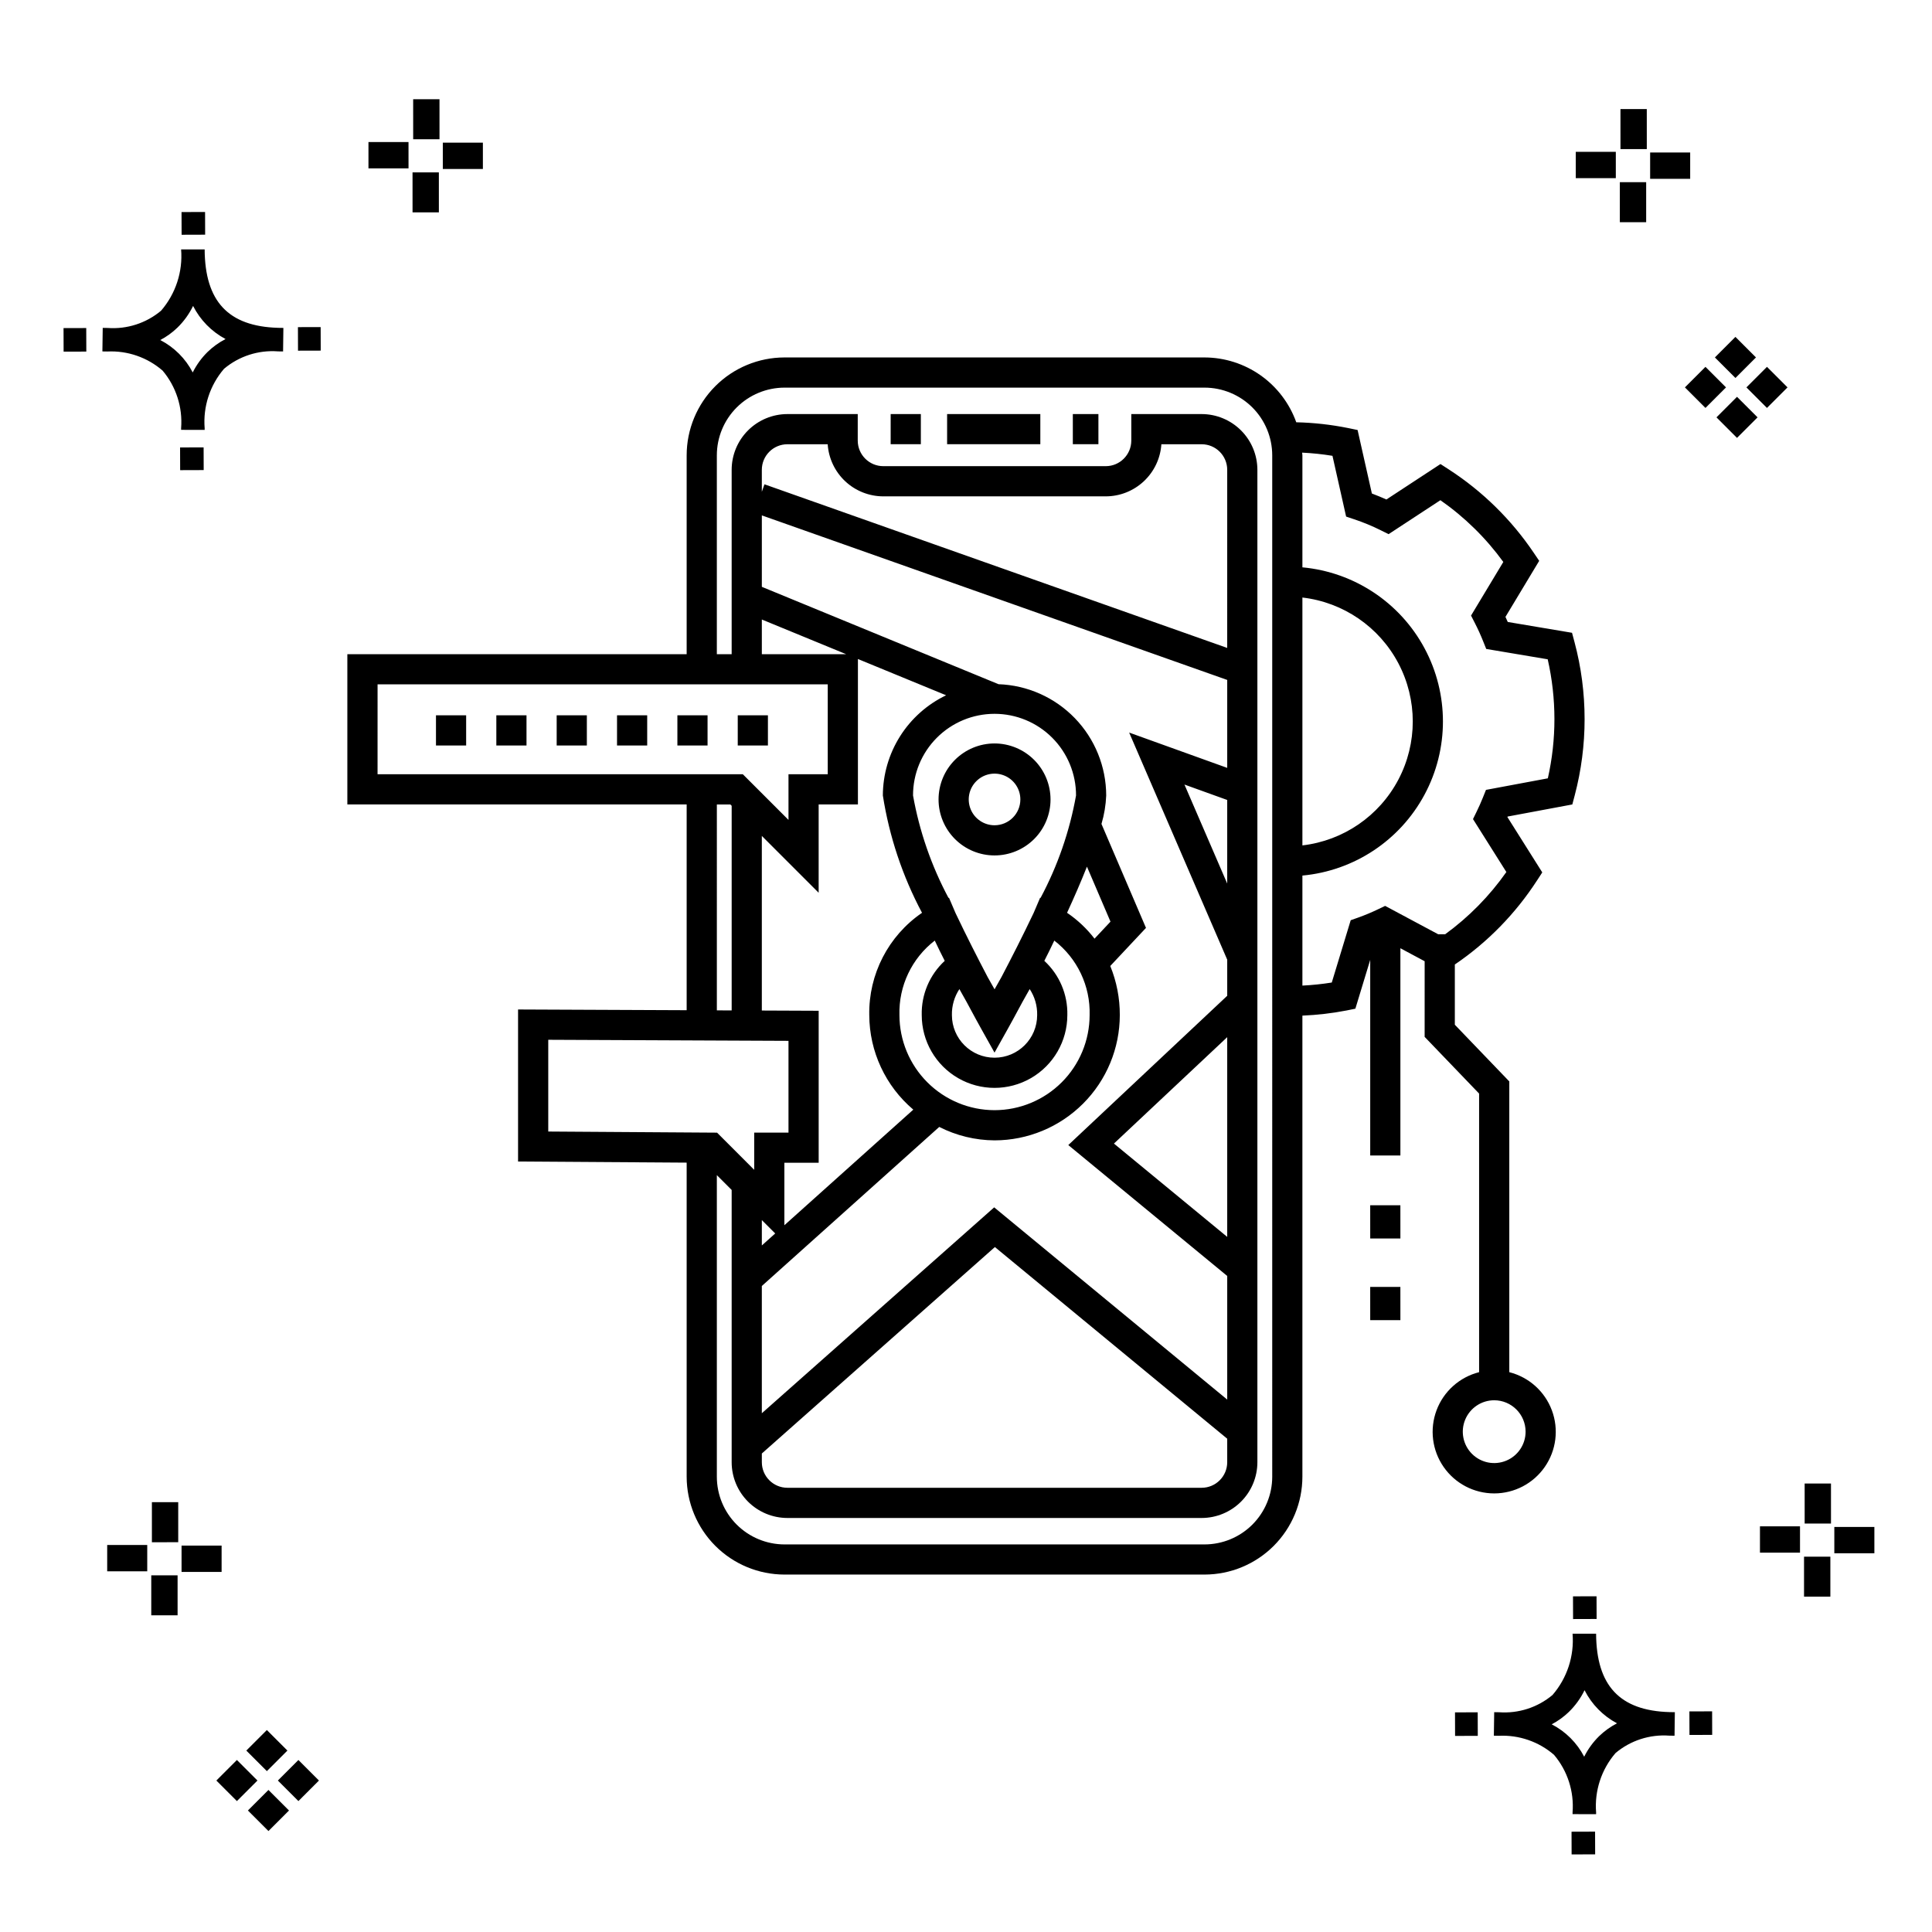
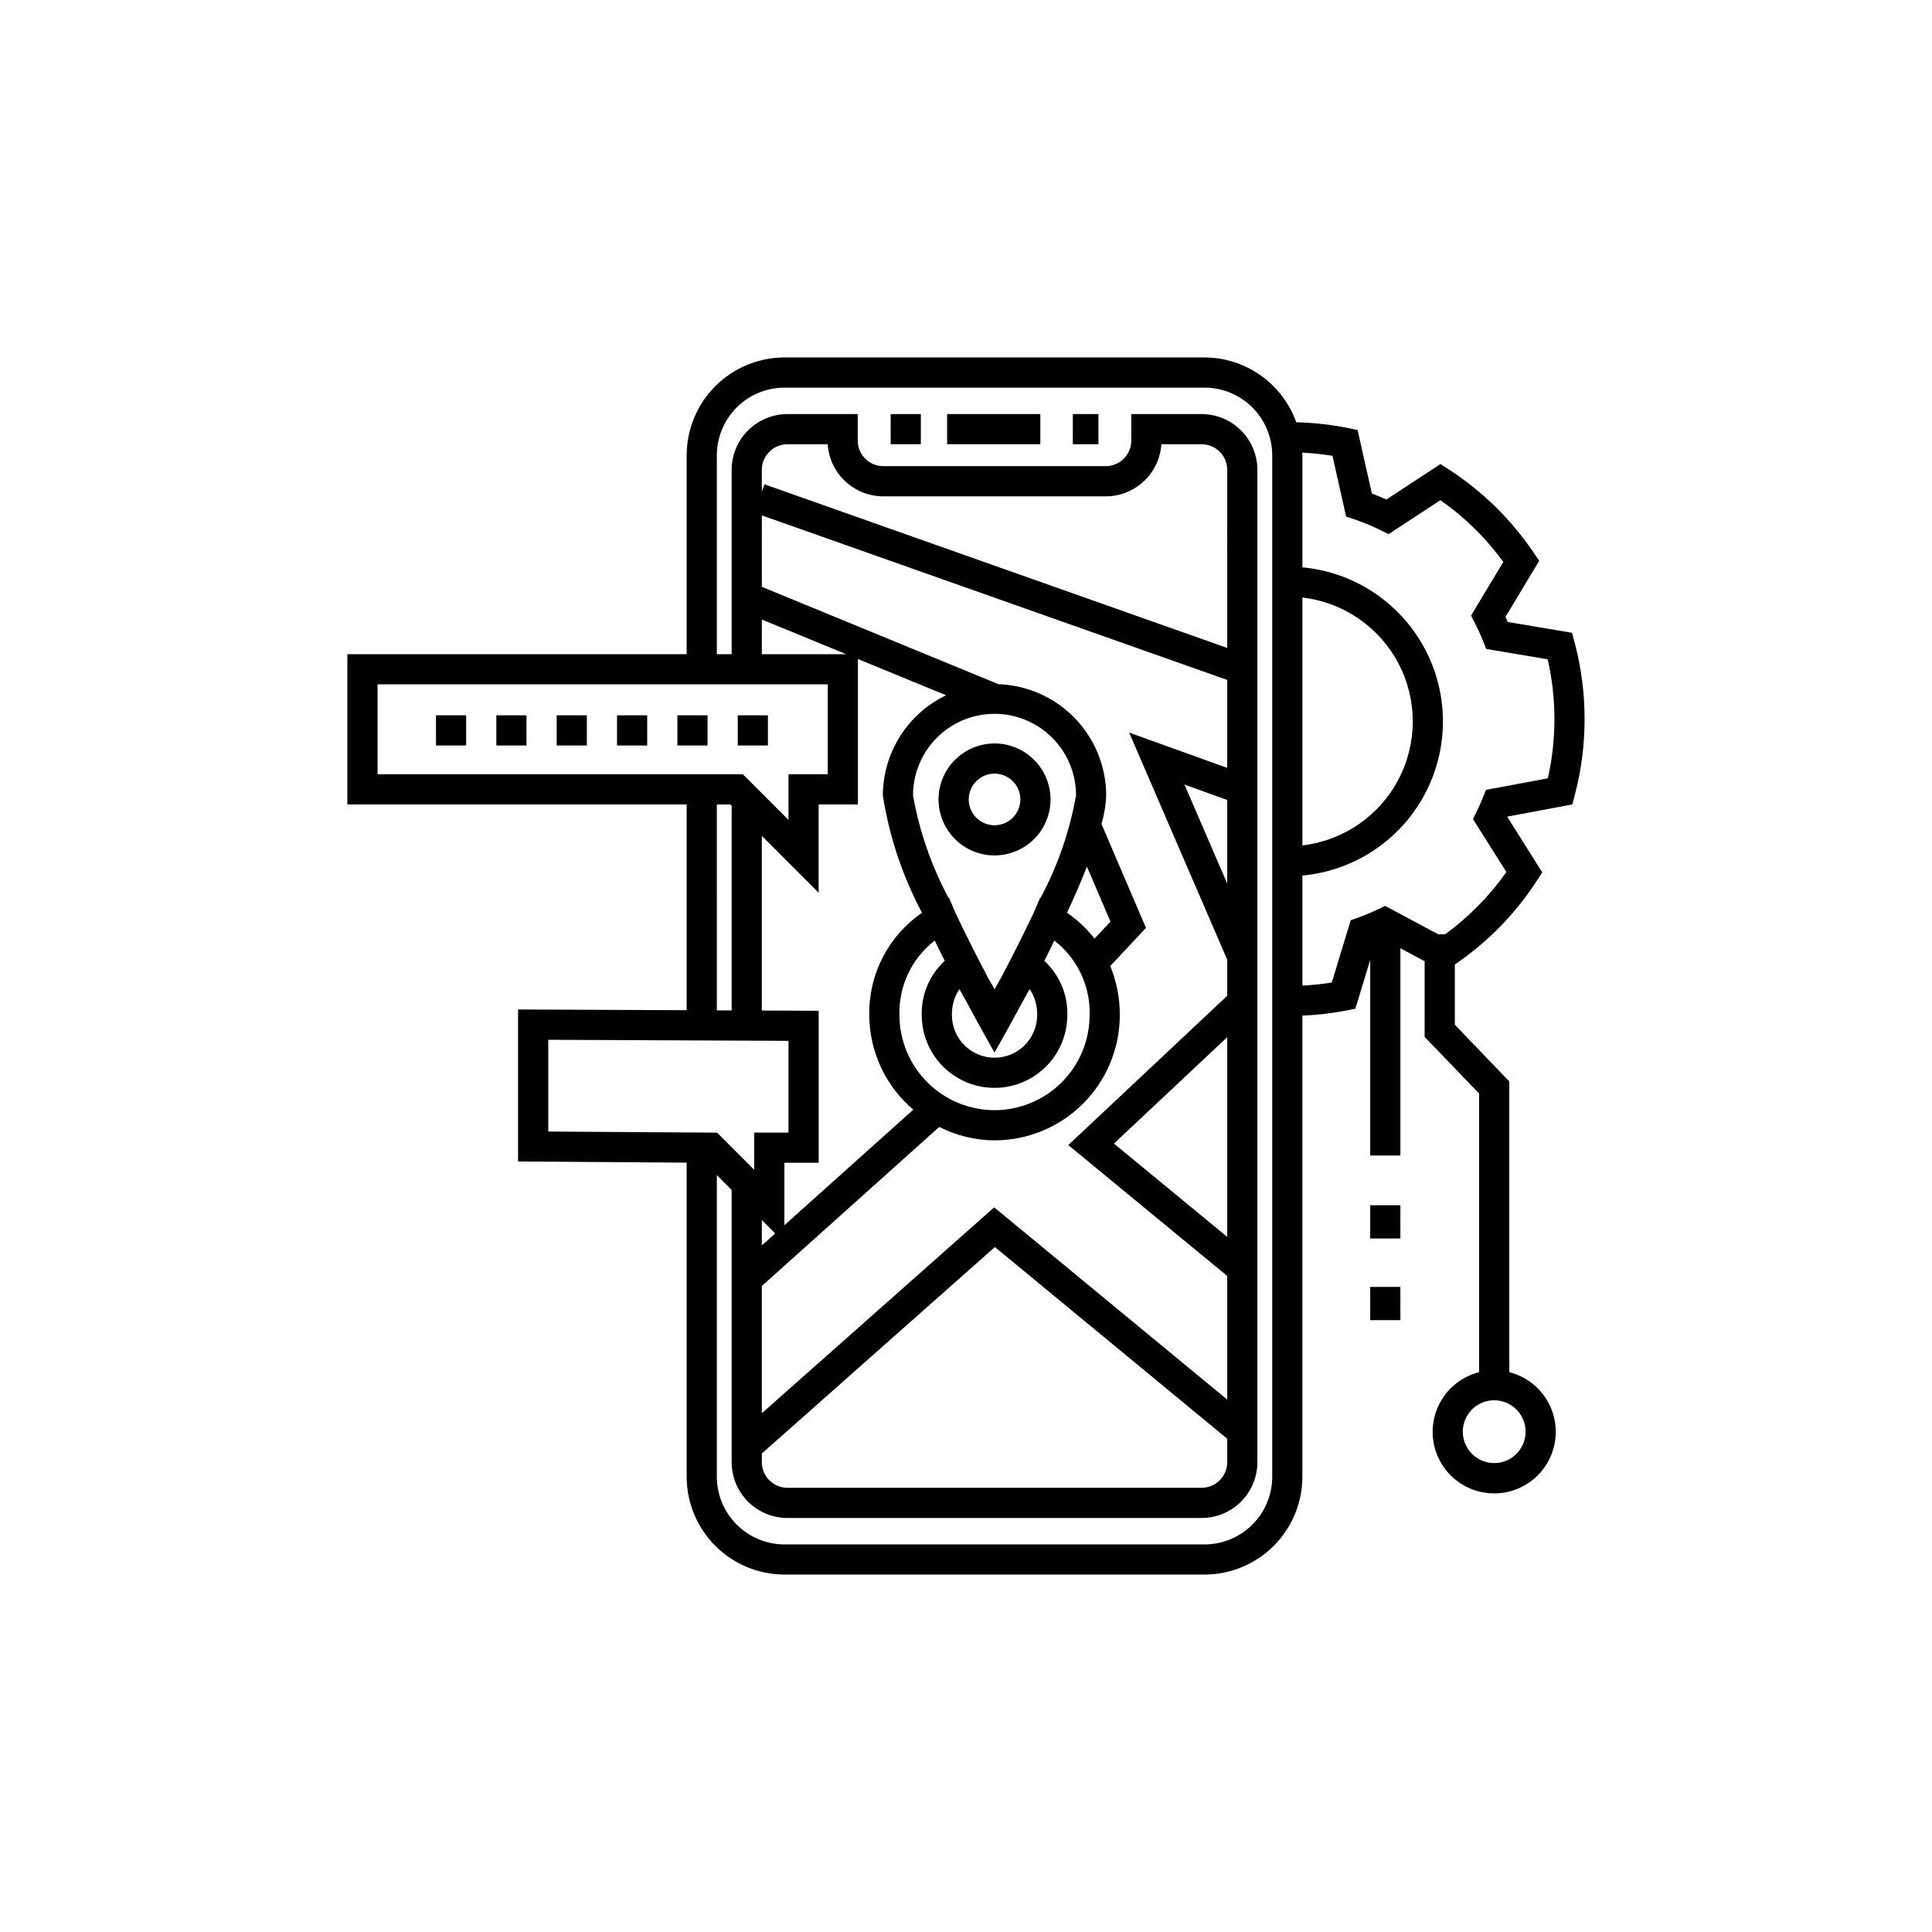
<svg xmlns="http://www.w3.org/2000/svg" fill="#000000" width="800px" height="800px" version="1.1" viewBox="144 144 512 512">
  <g>
-     <path d="m197.96 262.56 0.02 6.016-6.238 0.02-0.02-6.016zm19.738-31.68c0.434 0.023 0.93 0.008 1.402 0.02l-0.082 6.238c-0.449 0.008-0.93-0.004-1.387-0.02v-0.004c-5.172-0.379-10.285 1.277-14.254 4.617-3.746 4.352-5.598 10.023-5.141 15.75v0.449l-6.238-0.016v-0.445c0.434-5.535-1.328-11.02-4.914-15.262-4.047-3.504-9.285-5.316-14.633-5.055h-0.004c-0.434 0-0.867-0.008-1.312-0.02l0.09-6.238c0.441 0 0.879 0.008 1.309 0.02h-0.004c5.129 0.375 10.203-1.266 14.148-4.566 3.879-4.484 5.797-10.34 5.32-16.254l6.238 0.008c0.074 13.766 6.266 20.395 19.461 20.777zm-13.922 2.969h-0.004c-3.703-1.969-6.707-5.031-8.602-8.773-1.043 2.148-2.453 4.098-4.164 5.762-1.352 1.301-2.879 2.406-4.539 3.277 3.691 1.902 6.699 4.902 8.609 8.586 1.004-2.019 2.336-3.856 3.945-5.438 1.41-1.363 3.008-2.516 4.75-3.414zm-42.938-2.898 0.02 6.238 6.016-0.016-0.02-6.238zm68.137-0.273-6.019 0.016 0.02 6.238 6.019-0.016zm-30.609-24.484-0.02-6.016-6.238 0.02 0.02 6.016zm405.96 42.965 5.445 5.445-5.445 5.445-5.445-5.445zm7.941-7.941 5.445 5.445-5.445 5.445-5.445-5.445zm-16.301 0 5.445 5.445-5.445 5.445-5.445-5.445zm7.941-7.941 5.445 5.445-5.441 5.449-5.445-5.445zm-11.992-41.891h-10.613v-6.977h10.613zm-19.707-0.168h-10.613v-6.977h10.613zm8.043 11.668h-6.977v-10.602h6.977zm0.168-19.375h-6.977l-0.004-10.613h6.977zm-308.45 5.273h-10.617v-6.977h10.617zm-19.707-0.168h-10.617v-6.977h10.613zm8.043 11.664h-6.977l-0.004-10.598h6.977zm0.168-19.375h-6.977l-0.004-10.613h6.977zm300 448.52 0.02 6.016 6.238-0.02-0.02-6.016zm25.977-31.699c0.438 0.023 0.93 0.008 1.402 0.02l-0.082 6.238c-0.449 0.008-0.93-0.004-1.387-0.02-5.172-0.379-10.289 1.277-14.254 4.617-3.75 4.352-5.602 10.023-5.144 15.75v0.449l-6.238-0.016v-0.445c0.438-5.539-1.328-11.023-4.91-15.266-4.047-3.504-9.289-5.312-14.633-5.051h-0.004c-0.434 0-0.867-0.008-1.312-0.02l0.09-6.238c0.441 0 0.879 0.008 1.309 0.02h-0.004c5.129 0.371 10.203-1.266 14.145-4.566 3.879-4.484 5.797-10.34 5.32-16.254l6.238 0.008c0.074 13.762 6.266 20.395 19.461 20.773zm-13.922 2.969-0.004 0.004c-3.703-1.969-6.707-5.031-8.602-8.773-1.043 2.148-2.453 4.098-4.168 5.762-1.352 1.301-2.879 2.406-4.539 3.277 3.691 1.902 6.699 4.898 8.609 8.586 1.004-2.019 2.34-3.859 3.945-5.438 1.41-1.363 3.012-2.516 4.754-3.414zm-42.938-2.898 0.02 6.238 6.016-0.016-0.02-6.238zm68.137-0.273-6.019 0.016 0.02 6.238 6.019-0.016zm-30.609-24.48-0.02-6.016-6.238 0.02 0.02 6.016zm73.609-17.414-10.613 0.004v-6.977h10.613zm-19.707-0.164h-10.613v-6.977h10.613zm8.043 11.664h-6.977v-10.598h6.977zm0.168-19.375h-6.977l-0.004-10.613h6.977zm-414.09 70.602 5.445 5.445-5.445 5.445-5.445-5.445zm7.941-7.941 5.445 5.445-5.445 5.445-5.445-5.445zm-16.301 0 5.445 5.445-5.445 5.445-5.445-5.445zm7.941-7.941 5.445 5.445-5.445 5.445-5.445-5.445zm-11.996-41.895h-10.613v-6.973h10.613zm-19.707-0.164h-10.613v-6.977h10.613zm8.043 11.664h-6.977v-10.598h6.977zm0.168-19.375-6.977 0.004v-10.617h6.977z" />
    <path d="m428.31 253.73h6.781v7.996h-6.781zm-33.316 7.996h24.703v-7.996h-24.703zm-14.961 0h8v-7.996h-7.996zm-104.5 79.836h7.996v-7.996h-7.996zm15.992 0h7.996v-7.996h-7.996zm15.992 0h7.996v-7.996h-7.996zm-47.98 0h7.996v-7.996h-7.996zm63.977 0h7.996v-7.996h-7.996zm23.992-7.996h-7.996v7.996h7.996zm74.895 22.297c0 3.934-1.562 7.711-4.344 10.492s-6.559 4.344-10.492 4.344c-3.938 0-7.711-1.562-10.492-4.344s-4.348-6.559-4.348-10.492c0-3.938 1.566-7.711 4.348-10.492s6.555-4.348 10.492-4.348c3.934 0.004 7.707 1.57 10.488 4.352s4.344 6.555 4.348 10.488zm-7.996 0c0-2.766-1.664-5.262-4.223-6.32-2.555-1.059-5.5-0.473-7.453 1.484-1.957 1.953-2.543 4.898-1.484 7.453 1.059 2.559 3.555 4.223 6.32 4.223 3.777-0.004 6.836-3.062 6.84-6.84zm149.53-21.297c0.004 6.812-0.875 13.594-2.609 20.18l-0.648 2.445-17.141 3.203-0.062 0.133 9.242 14.668-1.391 2.141v-0.004c-5.703 8.805-13.105 16.379-21.781 22.273v15.961l14.434 15.027v77.047c5.184 1.312 9.398 5.082 11.277 10.094 1.875 5.008 1.18 10.621-1.871 15.016-3.047 4.398-8.055 7.019-13.406 7.019-5.352 0-10.359-2.621-13.406-7.019-3.051-4.394-3.746-10.008-1.871-15.016 1.879-5.012 6.094-8.781 11.277-10.094v-73.832l-14.434-15.027 0.004-20.043-6.43-3.441v54.922h-7.996v-51.844l-3.934 12.938-2.34 0.477c-3.859 0.746-7.769 1.199-11.699 1.363v122.2c-0.008 6.871-2.742 13.461-7.602 18.324-4.863 4.859-11.453 7.594-18.328 7.602h-111.32c-6.875-0.008-13.465-2.742-18.324-7.602-4.859-4.863-7.594-11.453-7.602-18.324v-83.242l-44.68-0.297v-40.289l44.68 0.191v-54.531h-89.922v-39.82h89.922v-52.707c0.008-6.875 2.742-13.465 7.602-18.328 4.859-4.859 11.449-7.594 18.324-7.602h111.32c5.328 0.016 10.52 1.676 14.867 4.75 4.348 3.074 7.644 7.414 9.438 12.43 4.613 0.105 9.207 0.617 13.73 1.527l2.523 0.523 3.785 16.828c1.301 0.492 2.586 1.016 3.848 1.586l14.332-9.395 2.188 1.414-0.008-0.004c8.938 5.781 16.609 13.309 22.555 22.133l1.426 2.109-8.941 14.855c0.207 0.445 0.41 0.891 0.609 1.344l17.031 2.867 0.664 2.484v-0.004c1.777 6.652 2.672 13.508 2.668 20.391zm-319.88 14.621h96.805l12.098 12.098v-12.098h10.402v-23.828h-119.3zm101.84 118.15v6.719l3.543-3.176zm15.062-55.473v40.281l-9.09 0.004v16.551l34.164-30.633h0.004c-7.371-6.242-11.637-15.402-11.672-25.062-0.191-10.809 5.059-20.992 13.98-27.102-5.172-9.711-8.68-20.223-10.379-31.094 0.016-5.555 1.598-10.992 4.562-15.688 2.965-4.695 7.195-8.461 12.203-10.863l-23.371-9.613v38.539h-10.406v23.406l-15.059-15.062v46.273zm46.605 26.34v0.004c6.68-0.008 13.086-2.664 17.812-7.391 4.723-4.723 7.379-11.129 7.387-17.812 0.219-7.699-3.262-15.035-9.363-19.742-0.852 1.82-1.742 3.609-2.641 5.371 4.008 3.691 6.227 8.93 6.098 14.371 0 6.894-3.676 13.266-9.648 16.711-5.969 3.445-13.324 3.445-19.293 0-5.969-3.445-9.645-9.816-9.645-16.711-0.133-5.441 2.09-10.68 6.094-14.371-0.898-1.762-1.789-3.551-2.641-5.371-6.098 4.703-9.578 12.043-9.363 19.742 0.008 6.684 2.668 13.09 7.391 17.812 4.727 4.727 11.129 7.383 17.812 7.391zm-11.297-25.199c0 6.242 5.059 11.297 11.297 11.297 6.238 0 11.297-5.055 11.297-11.297 0.055-2.441-0.637-4.848-1.984-6.887-0.656 1.203-1.273 2.289-1.871 3.328-1.934 3.621-3.402 6.273-3.953 7.262l-3.492 6.246-3.492-6.246c-0.551-0.992-2.023-3.648-3.961-7.277-0.594-1.035-1.207-2.113-1.859-3.312h0.004c-1.348 2.039-2.039 4.445-1.984 6.887zm37.793-20.25 4.231-4.512-6.238-14.574c-1.57 3.969-3.371 8.113-5.273 12.234l0.004-0.004c2.777 1.883 5.234 4.195 7.277 6.856zm-4.898-37.945c0.012-5.734-2.262-11.242-6.312-15.301-4.051-4.059-9.551-6.34-15.289-6.34-5.734 0-11.234 2.281-15.285 6.34-4.051 4.059-6.324 9.566-6.312 15.301 1.691 9.492 4.867 18.656 9.41 27.16l0.117-0.059 1.691 3.961 0.078 0.172c2.863 6.012 5.828 11.84 8.488 16.906 0.629 1.129 1.266 2.266 1.82 3.227 0.555-0.961 1.188-2.098 1.82-3.227 2.664-5.07 5.637-10.914 8.504-16.938l0.066-0.145 1.691-3.961 0.113 0.059h-0.008c4.539-8.5 7.715-17.668 9.406-27.156zm-83.266 176.69c0.004 3.742 3.035 6.773 6.777 6.777h109.78c3.738-0.004 6.773-3.035 6.773-6.777v-6.227l-61.57-50.793-61.762 54.715zm123.33-112.64-30.02 28.199 30.02 24.727zm0-62.859-11.332-4.086 11.332 26.238zm0-87.492c0-3.742-3.035-6.773-6.773-6.777h-10.676c-0.25 3.742-1.914 7.25-4.652 9.812-2.734 2.562-6.344 3.992-10.094 3.996h-58.938c-3.75-0.004-7.359-1.434-10.098-3.996-2.734-2.562-4.398-6.07-4.648-9.812h-10.676c-3.742 0.004-6.773 3.035-6.777 6.777v5.816l0.699-1.98 122.63 43.363zm-123.33 31.008 62.73 25.805c7.648 0.27 14.891 3.496 20.211 8.992 5.32 5.5 8.305 12.848 8.32 20.5-0.105 2.555-0.527 5.09-1.254 7.543l11.797 27.547-9.465 10.09c1.684 4.133 2.543 8.555 2.527 13.016-0.012 8.805-3.512 17.242-9.734 23.465-6.227 6.223-14.664 9.727-23.465 9.734-5.094-0.031-10.113-1.25-14.652-3.562l-47.016 42.152v33.723l61.574-54.562 61.758 50.945v-32.762l-42.117-34.691 42.117-39.559v-9.566l-25.988-60.188 25.988 9.355v-23.305l-123.33-43.605zm0 17.852h22.348l-22.348-9.191zm-11.922 94.387 3.926 0.016v-54.234l-0.348-0.348h-3.578zm-44.68 32.113 44.738 0.297 9.84 9.848v-9.859h9.086v-24.32l-63.664-0.281zm191.86-179.21c-0.008-4.754-1.898-9.312-5.258-12.676-3.363-3.359-7.922-5.25-12.676-5.258h-111.32c-4.754 0.008-9.309 1.898-12.672 5.258-3.363 3.363-5.254 7.922-5.258 12.676v52.707h3.926v-48.859c0.004-3.918 1.562-7.672 4.332-10.441 2.769-2.769 6.523-4.328 10.441-4.332h18.641v7.027c0.004 3.742 3.039 6.777 6.781 6.777h58.938c3.742 0 6.773-3.035 6.777-6.777v-7.027h18.645c3.914 0.004 7.668 1.562 10.438 4.332 2.769 2.769 4.328 6.527 4.332 10.441v263c-0.004 3.918-1.562 7.672-4.332 10.441s-6.523 4.328-10.438 4.332h-109.78c-3.918-0.004-7.672-1.562-10.441-4.332s-4.328-6.523-4.332-10.441v-72.16l-3.926-3.926v79.938c0.004 4.754 1.895 9.309 5.258 12.672 3.363 3.359 7.918 5.25 12.672 5.258h111.32c4.754-0.008 9.312-1.898 12.676-5.258 3.359-3.363 5.25-7.918 5.258-12.672zm58.824 250.43v-0.004c-3.367 0-6.398 2.031-7.688 5.141-1.289 3.109-0.574 6.688 1.805 9.066 2.383 2.383 5.961 3.09 9.07 1.801 3.109-1.289 5.137-4.324 5.133-7.688-0.004-4.594-3.727-8.312-8.32-8.32zm-50.828-147.05c10.832-1.258 20.348-7.781 25.434-17.43 5.086-9.648 5.086-21.184 0-30.832-5.086-9.648-14.602-16.168-25.434-17.426zm66.789-33.465c0-5.336-0.598-10.652-1.781-15.855l-16.293-2.742-0.836-2.086c-0.652-1.633-1.379-3.227-2.176-4.781l-1.012-1.977 8.555-14.215v0.008c-4.609-6.344-10.246-11.879-16.676-16.367l-13.727 8.996-2.055-1.016h0.004c-2.285-1.141-4.644-2.117-7.066-2.922l-2.141-0.719-3.617-16.102c-2.66-0.434-5.348-0.715-8.039-0.844 0.008 0.242 0.07 0.469 0.07 0.711v29.691-0.004c13.699 1.266 25.852 9.316 32.359 21.434 6.512 12.121 6.512 26.699 0 38.816-6.508 12.121-18.66 20.172-32.359 21.434v29.16c2.609-0.129 5.207-0.398 7.785-0.812l5.019-16.516 1.902-0.672c1.836-0.652 3.637-1.406 5.391-2.25l1.828-0.875 14.07 7.527h1.832-0.004c6.281-4.57 11.762-10.145 16.227-16.5l-8.84-14.027 0.977-2.008c0.59-1.203 1.137-2.434 1.645-3.695l0.816-2.039 16.395-3.062v0.004c1.16-5.148 1.746-10.414 1.746-15.695zm-48.816 159.28h7.996l-0.004-8.805h-7.996zm0-21.648h7.996l-0.004-8.805h-7.996z" />
  </g>
</svg>